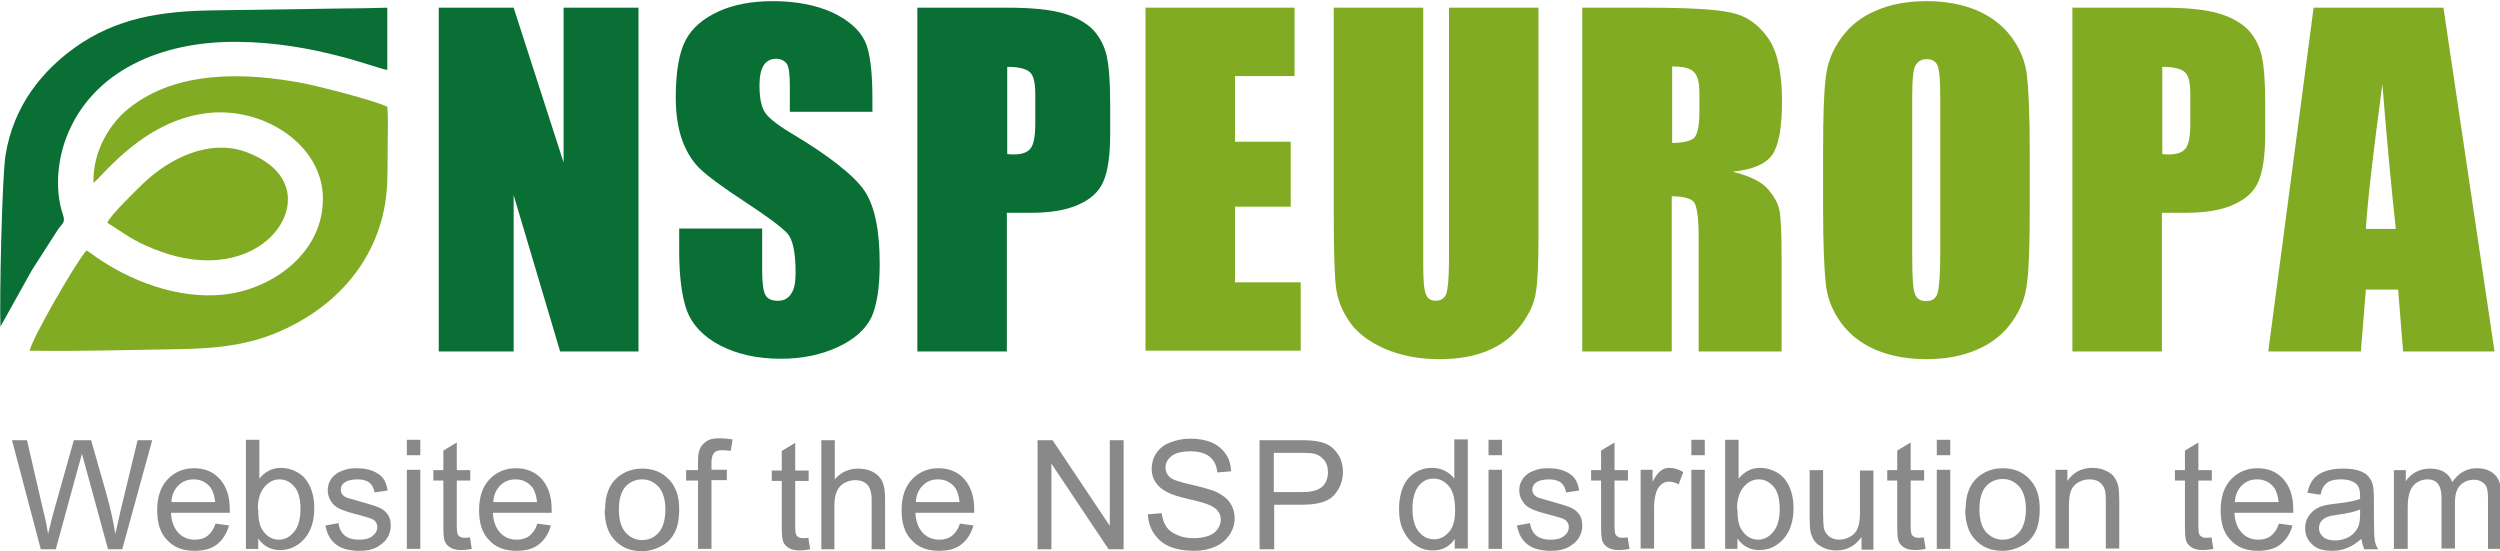
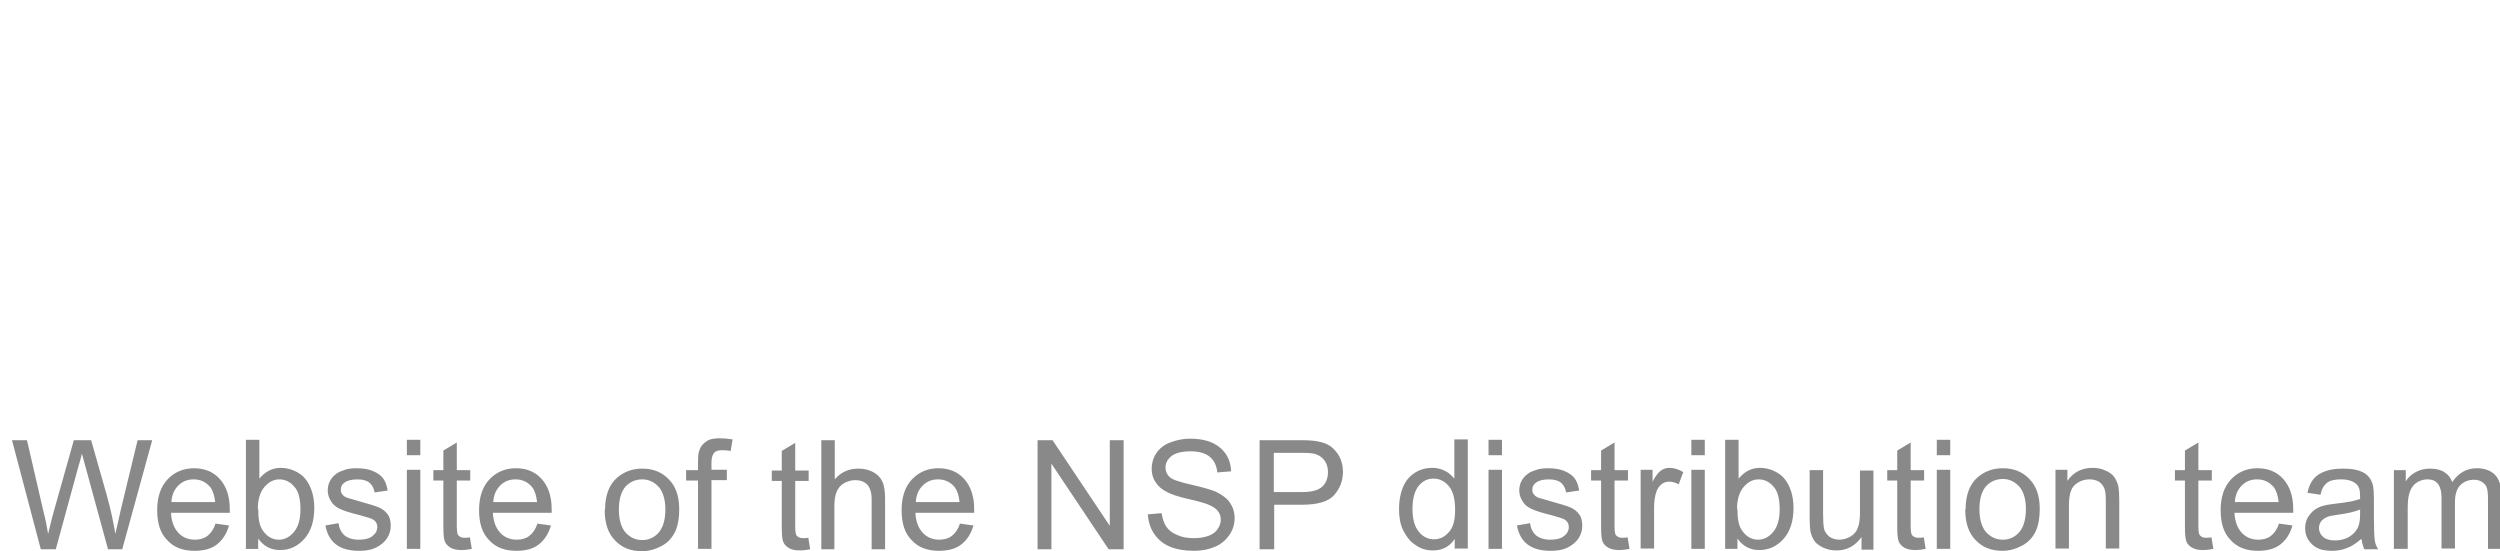
<svg xmlns="http://www.w3.org/2000/svg" xml:space="preserve" width="104.208mm" height="22.976mm" version="1.1" style="shape-rendering:geometricPrecision; text-rendering:geometricPrecision; image-rendering:optimizeQuality; fill-rule:evenodd; clip-rule:evenodd" viewBox="0 0 6508 1435">
  <defs>
    <style type="text/css">
   
    .fil3 {fill:#0A6F35}
    .fil2 {fill:#81AB23}
    .fil0 {fill:#0A6F35;fill-rule:nonzero}
    .fil1 {fill:#81AB23;fill-rule:nonzero}
    .fil4 {fill:#898989;fill-rule:nonzero}
   
  </style>
  </defs>
  <g id="Слой_x0020_1">
    <g id="Слой_x0020_1_0">
-       <path class="fil0" d="M1662 20l0 895 -204 0 -121 -407 0 407 -195 0 0 -895 195 0 130 403 0 -403 195 0zm610 271l-216 0 0 -66c0,-31 -2,-50 -8,-59 -6,-8 -15,-13 -28,-13 -14,0 -25,6 -32,17 -7,11 -11,28 -11,52 0,30 4,52 12,67 8,15 30,33 66,55 103,61 168,113 195,152 27,40 40,103 40,191 0,64 -8,110 -22,140 -15,30 -43,56 -86,76 -43,20 -92,31 -149,31 -62,0 -115,-12 -159,-35 -44,-23 -72,-54 -86,-90 -13,-37 -20,-88 -20,-155l0 -59 216 0 0 109c0,33 3,55 9,65 6,10 17,14 32,14 16,0 27,-6 35,-19 8,-12 11,-30 11,-54 0,-52 -7,-87 -22,-103 -15,-16 -51,-43 -109,-81 -58,-38 -96,-66 -115,-84 -19,-17 -35,-41 -47,-71 -12,-31 -19,-70 -19,-117 0,-68 9,-118 26,-150 17,-32 46,-56 85,-74 39,-18 86,-27 142,-27 60,0 111,10 154,29 42,20 70,44 85,74 14,29 20,80 20,151l0 35 1 1 -1 -1zm117 -271l234 0c64,0 112,5 146,15 34,10 59,25 77,43 17,19 29,41 35,68 6,27 9,68 9,124l0 78c0,57 -6,98 -18,125 -11,26 -33,46 -65,60 -31,14 -72,21 -124,21l-62 0 0 361 -233 0 0 -895 1 0zm233 153l0 228c7,1 12,1 17,1 21,0 36,-5 44,-16 8,-10 12,-32 12,-65l0 -74c0,-31 -4,-50 -14,-59 -10,-9 -29,-14 -59,-14l-1 1z" />
-       <path class="fil1" d="M2982 20l388 0 0 178 -155 0 0 171 145 0 0 169 -145 0 0 197 171 0 0 178 -404 0 0 -895 -1 1 0 1zm1023 0l0 599c0,68 -2,116 -7,143 -4,28 -17,56 -39,85 -22,29 -50,51 -86,66 -36,15 -77,22 -126,22 -53,0 -100,-9 -142,-27 -41,-18 -71,-41 -91,-69 -20,-29 -32,-58 -36,-90 -4,-31 -6,-98 -6,-199l0 -530 233 0 0 671c0,39 2,64 7,75 4,11 13,17 25,17 14,0 23,-6 28,-18 4,-12 7,-40 7,-85l0 -660 233 0 0 1 0 -1zm115 0l164 0c110,0 184,4 223,13 39,8 70,30 95,65 25,35 37,90 37,166 0,70 -9,116 -26,140 -17,23 -51,38 -103,43 46,11 77,27 93,46 16,19 26,37 29,53 4,16 6,60 6,133l0 236 -216 0 0 -298c0,-48 -4,-77 -11,-89 -7,-11 -27,-17 -59,-17l0 404 -233 0 0 -895 1 0 -1 1zm233 153l0 199c26,0 44,-4 55,-11 10,-7 16,-31 16,-70l0 -49c0,-28 -5,-47 -16,-56 -10,-9 -28,-13 -55,-13l1 1zm931 372c0,90 -2,154 -7,191 -4,38 -17,71 -40,103 -22,31 -52,55 -90,71 -38,17 -82,25 -133,25 -48,0 -91,-8 -128,-23 -38,-16 -69,-39 -92,-70 -23,-31 -37,-65 -41,-103 -4,-37 -7,-101 -7,-193l0 -153c0,-90 2,-154 7,-191 4,-38 17,-71 40,-103 22,-31 52,-55 90,-71 38,-17 82,-25 133,-25 48,0 91,8 128,23 38,16 69,39 92,70 23,31 37,65 41,103 4,37 7,101 7,193l0 153 0 0zm-233 -294c0,-41 -2,-68 -7,-80 -4,-11 -14,-17 -28,-17 -12,0 -21,4 -28,14 -7,9 -10,37 -10,83l0 418c0,52 2,84 7,96 4,12 14,19 29,19 16,0 26,-7 30,-21 4,-14 7,-47 7,-100l0 -411 0 -1zm345 -231l234 0c64,0 112,5 146,15 34,10 59,25 77,43 17,19 29,41 35,68 6,27 9,68 9,124l0 78c0,57 -6,98 -18,125 -11,26 -33,46 -65,60 -31,14 -72,21 -124,21l-62 0 0 361 -233 0 0 -895 1 0zm233 153l0 228c7,1 12,1 17,1 21,0 36,-5 44,-16 8,-10 12,-32 12,-65l0 -74c0,-31 -4,-50 -14,-59 -10,-9 -29,-14 -59,-14l-1 1zm732 -153l133 895 -238 0 -13 -161 -84 0 -13 161 -241 0 118 -895 337 0zm-124 576c-11,-101 -23,-227 -35,-377 -23,172 -38,298 -43,377l79 0z" />
-       <path class="fil2" d="M242 477c22,-14 136,-173 314,-184 139,-8 276,85 284,212 8,140 -113,237 -237,259 -117,20 -244,-23 -340,-86 -13,-8 -26,-19 -38,-26 -1,1 -1,1 -1,1l-4 5c-33,43 -137,224 -143,255 128,2 260,-2 388,-4 129,-2 219,-17 318,-74 133,-76 220,-204 225,-363 1,-31 1,-62 1,-95 0,-30 2,-71 -1,-99 -34,-17 -182,-54 -217,-61 -153,-29 -332,-35 -457,66 -45,36 -93,107 -91,193l1 1 -1 -1z" />
-       <path class="fil3" d="M0 852l83 -149 68 -106c12,-17 20,-17 12,-40 -21,-65 -13,-139 9,-198 67,-176 250,-252 445,-250 202,1 367,71 391,73l0 -162c-23,1 -89,2 -114,2l-340 5c-134,2 -251,19 -361,98 -80,58 -158,147 -179,280 -9,59 -16,376 -13,446l1 -1 -1 -1z" />
-       <path class="fil2" d="M279 580c46,28 61,44 121,68 231,94 380,-55 344,-162 -15,-44 -56,-72 -100,-89 -99,-38 -205,16 -274,83 -17,17 -82,79 -91,100l0 0z" />
-     </g>
+       </g>
    <path class="fil4" d="M106 1430l-75 -284 39 0 43 186c5,19 9,39 12,58 7,-30 12,-48 13,-52l54 -192 45 0 41 144c10,36 17,69 22,100 4,-18 9,-38 14,-62l44 -182 38 0 -78 284 -37 0 -59 -216c-5,-18 -8,-29 -9,-33 -3,13 -6,24 -9,33l-59 216 -39 0zm454 -67l36 5c-6,21 -16,37 -31,49 -15,12 -35,17 -59,17 -30,0 -54,-9 -71,-28 -18,-18 -26,-44 -26,-78 0,-34 9,-61 27,-80 18,-19 41,-29 69,-29 27,0 50,9 67,28 17,19 26,45 26,79 0,2 0,5 0,9l-153 0c1,23 8,40 19,52 11,12 26,18 43,18 13,0 24,-3 33,-10 9,-7 16,-17 21,-32zm-114 -56l114 0c-2,-17 -6,-30 -13,-39 -11,-13 -25,-20 -43,-20 -16,0 -29,5 -40,16 -11,11 -17,25 -18,43zm226 122l-32 0 0 -284 35 0 0 101c15,-18 33,-28 56,-28 13,0 25,3 36,8 11,5 21,12 28,21 7,9 13,20 17,33 4,13 6,27 6,42 0,35 -9,62 -26,81 -17,19 -38,29 -63,29 -24,0 -43,-10 -57,-30l0 26zm0 -104c0,25 3,42 10,53 11,18 26,27 44,27 15,0 28,-7 39,-20 11,-13 17,-33 17,-59 0,-27 -5,-47 -16,-59 -11,-13 -24,-19 -39,-19 -15,0 -28,7 -39,20 -11,13 -17,32 -17,57zm175 43l34 -6c2,14 7,24 16,32 9,7 21,11 37,11 16,0 28,-3 36,-10 8,-6 12,-14 12,-23 0,-8 -3,-14 -10,-19 -5,-3 -17,-7 -36,-12 -25,-6 -43,-12 -53,-17 -10,-5 -17,-11 -22,-20 -5,-8 -8,-17 -8,-27 0,-9 2,-18 6,-25 4,-8 10,-14 17,-19 5,-4 13,-7 22,-10 9,-3 19,-4 30,-4 16,0 30,2 42,7 12,5 21,11 27,19 6,8 10,19 12,32l-34 5c-2,-11 -6,-19 -13,-25 -7,-6 -18,-9 -31,-9 -16,0 -27,3 -34,8 -7,5 -10,11 -10,19 0,4 1,9 4,12 3,4 7,7 13,9 4,1 14,4 31,9 25,7 42,12 51,16 10,4 17,10 23,18 6,8 8,18 8,30 0,12 -3,22 -10,33 -7,10 -17,18 -29,24 -13,6 -27,8 -43,8 -27,0 -47,-6 -61,-17 -14,-11 -23,-27 -27,-49zm212 -183l0 -40 35 0 0 40 -35 0zm0 244l0 -206 35 0 0 206 -35 0zm164 -31l5 31c-10,2 -19,3 -26,3 -13,0 -22,-2 -29,-6 -7,-4 -12,-9 -15,-16 -3,-7 -4,-20 -4,-41l0 -118 -26 0 0 -27 26 0 0 -51 35 -21 0 72 35 0 0 27 -35 0 0 120c0,10 1,16 2,19 1,3 3,5 6,7 3,2 7,3 12,3 4,0 9,0 15,-1zm175 -35l36 5c-6,21 -16,37 -31,49 -15,12 -35,17 -59,17 -30,0 -54,-9 -71,-28 -18,-18 -26,-44 -26,-78 0,-34 9,-61 27,-80 18,-19 41,-29 69,-29 27,0 50,9 67,28 17,19 26,45 26,79 0,2 0,5 0,9l-153 0c1,23 8,40 19,52 11,12 26,18 43,18 13,0 24,-3 33,-10 9,-7 16,-17 21,-32zm-114 -56l114 0c-2,-17 -6,-30 -13,-39 -11,-13 -25,-20 -43,-20 -16,0 -29,5 -40,16 -11,11 -17,25 -18,43zm291 20c0,-38 11,-66 32,-84 18,-15 39,-23 65,-23 28,0 51,9 69,28 18,18 27,44 27,77 0,26 -4,47 -12,62 -8,15 -19,27 -35,35 -15,8 -32,13 -50,13 -29,0 -52,-9 -70,-28 -18,-18 -27,-45 -27,-80zm36 0c0,26 6,46 17,59 12,13 26,20 44,20 17,0 32,-7 43,-20 11,-13 17,-33 17,-60 0,-25 -6,-45 -17,-58 -12,-13 -26,-20 -43,-20 -17,0 -32,6 -44,19 -11,13 -17,33 -17,59zm206 103l0 -179 -31 0 0 -27 31 0 0 -22c0,-14 1,-24 4,-31 3,-9 9,-16 18,-22 8,-6 20,-8 35,-8 10,0 21,1 33,3l-5 30c-7,-1 -14,-2 -21,-2 -11,0 -18,2 -22,7 -4,4 -7,13 -7,25l0 19 40 0 0 27 -40 0 0 179 -35 0zm287 -31l5 31c-10,2 -19,3 -26,3 -13,0 -22,-2 -29,-6 -7,-4 -12,-9 -15,-16 -3,-7 -4,-20 -4,-41l0 -118 -26 0 0 -27 26 0 0 -51 35 -21 0 72 35 0 0 27 -35 0 0 120c0,10 1,16 2,19 1,3 3,5 6,7 3,2 7,3 12,3 4,0 9,0 15,-1zm34 31l0 -284 35 0 0 102c16,-19 37,-28 61,-28 15,0 28,3 39,9 11,6 19,14 24,25 5,11 7,26 7,46l0 130 -35 0 0 -130c0,-17 -4,-30 -11,-38 -8,-8 -18,-12 -32,-12 -10,0 -20,3 -29,8 -9,5 -15,13 -19,22 -4,9 -6,22 -6,38l0 112 -35 0zm360 -67l36 5c-6,21 -16,37 -31,49 -15,12 -35,17 -59,17 -30,0 -54,-9 -71,-28 -18,-18 -26,-44 -26,-78 0,-34 9,-61 27,-80 18,-19 41,-29 69,-29 27,0 50,9 67,28 17,19 26,45 26,79 0,2 0,5 0,9l-153 0c1,23 8,40 19,52 11,12 26,18 43,18 13,0 24,-3 33,-10 9,-7 16,-17 21,-32zm-114 -56l114 0c-2,-17 -6,-30 -13,-39 -11,-13 -25,-20 -43,-20 -16,0 -29,5 -40,16 -11,11 -17,25 -18,43zm1403 122l0 -26c-13,20 -32,30 -57,30 -16,0 -31,-4 -45,-14 -14,-9 -24,-22 -32,-38 -8,-16 -11,-35 -11,-56 0,-20 3,-39 10,-56 7,-17 17,-29 31,-38 14,-9 29,-13 46,-13 12,0 23,3 33,8 10,5 17,12 24,20l0 -102 35 0 0 284 -32 0zm-110 -103c0,26 6,46 17,59 11,13 24,19 39,19 15,0 28,-6 39,-19 11,-12 16,-31 16,-57 0,-28 -5,-49 -16,-62 -11,-13 -24,-20 -40,-20 -16,0 -28,6 -39,19 -10,13 -16,32 -16,60zm198 -141l0 -40 35 0 0 40 -35 0zm0 244l0 -206 35 0 0 206 -35 0zm74 -61l34 -6c2,14 7,24 16,32 9,7 21,11 37,11 16,0 28,-3 36,-10 8,-6 12,-14 12,-23 0,-8 -3,-14 -10,-19 -5,-3 -17,-7 -36,-12 -25,-6 -43,-12 -53,-17 -10,-5 -17,-11 -22,-20 -5,-8 -8,-17 -8,-27 0,-9 2,-18 6,-25 4,-8 10,-14 17,-19 5,-4 13,-7 22,-10 9,-3 19,-4 30,-4 16,0 30,2 42,7 12,5 21,11 27,19 6,8 10,19 12,32l-34 5c-2,-11 -6,-19 -13,-25 -7,-6 -18,-9 -31,-9 -16,0 -27,3 -34,8 -7,5 -10,11 -10,19 0,4 1,9 4,12 3,4 7,7 13,9 4,1 14,4 31,9 25,7 42,12 51,16 10,4 17,10 23,18 6,8 8,18 8,30 0,12 -3,22 -10,33 -7,10 -17,18 -29,24 -13,6 -27,8 -43,8 -27,0 -47,-6 -61,-17 -14,-11 -23,-27 -27,-49zm288 30l5 31c-10,2 -19,3 -26,3 -13,0 -22,-2 -29,-6 -7,-4 -12,-9 -15,-16 -3,-7 -4,-20 -4,-41l0 -118 -26 0 0 -27 26 0 0 -51 35 -21 0 72 35 0 0 27 -35 0 0 120c0,10 1,16 2,19 1,3 3,5 6,7 3,2 7,3 12,3 4,0 9,0 15,-1zm34 31l0 -206 31 0 0 31c8,-15 15,-24 22,-29 7,-5 14,-7 22,-7 12,0 24,4 36,11l-12 32c-8,-5 -17,-7 -25,-7 -8,0 -14,2 -20,7 -6,5 -10,11 -13,19 -4,12 -6,26 -6,41l0 107 -35 0zm132 -244l0 -40 35 0 0 40 -35 0zm0 244l0 -206 35 0 0 206 -35 0zm120 0l-32 0 0 -284 35 0 0 101c15,-18 33,-28 56,-28 13,0 25,3 36,8 11,5 21,12 28,21 7,9 13,20 17,33 4,13 6,27 6,42 0,35 -9,62 -26,81 -17,19 -38,29 -63,29 -24,0 -43,-10 -57,-30l0 26zm0 -104c0,25 3,42 10,53 11,18 26,27 44,27 15,0 28,-7 39,-20 11,-13 17,-33 17,-59 0,-27 -5,-47 -16,-59 -11,-13 -24,-19 -39,-19 -15,0 -28,7 -39,20 -11,13 -17,32 -17,57zm323 104l0 -31c-16,23 -38,35 -65,35 -12,0 -23,-2 -34,-7 -10,-5 -18,-10 -23,-17 -5,-7 -9,-16 -11,-26 -1,-7 -2,-18 -2,-32l0 -127 35 0 0 114c0,18 1,30 2,37 2,9 7,16 14,22 7,5 16,8 26,8 10,0 20,-3 29,-8 9,-5 16,-13 19,-22 4,-9 6,-23 6,-40l0 -110 35 0 0 206 -31 0zm162 -31l5 31c-10,2 -19,3 -26,3 -13,0 -22,-2 -29,-6 -7,-4 -12,-9 -15,-16 -3,-7 -4,-20 -4,-41l0 -118 -26 0 0 -27 26 0 0 -51 35 -21 0 72 35 0 0 27 -35 0 0 120c0,10 1,16 2,19 1,3 3,5 6,7 3,2 7,3 12,3 4,0 9,0 15,-1zm34 -213l0 -40 35 0 0 40 -35 0zm0 244l0 -206 35 0 0 206 -35 0zm75 -103c0,-38 11,-66 32,-84 18,-15 39,-23 65,-23 28,0 51,9 69,28 18,18 27,44 27,77 0,26 -4,47 -12,62 -8,15 -19,27 -35,35 -15,8 -32,13 -50,13 -29,0 -52,-9 -70,-28 -18,-18 -27,-45 -27,-80zm36 0c0,26 6,46 17,59 12,13 26,20 44,20 17,0 32,-7 43,-20 11,-13 17,-33 17,-60 0,-25 -6,-45 -17,-58 -12,-13 -26,-20 -43,-20 -17,0 -32,6 -44,19 -11,13 -17,33 -17,59zm198 103l0 -206 31 0 0 29c15,-22 37,-34 65,-34 12,0 24,2 34,7 10,4 18,10 23,17 5,7 9,16 11,26 1,6 2,18 2,34l0 126 -35 0 0 -125c0,-14 -1,-25 -4,-32 -3,-7 -8,-13 -14,-17 -7,-4 -15,-6 -24,-6 -15,0 -28,5 -38,14 -11,9 -16,27 -16,54l0 112 -35 0zm406 -31l5 31c-10,2 -19,3 -26,3 -13,0 -22,-2 -29,-6 -7,-4 -12,-9 -15,-16 -3,-7 -4,-20 -4,-41l0 -118 -26 0 0 -27 26 0 0 -51 35 -21 0 72 35 0 0 27 -35 0 0 120c0,10 1,16 2,19 1,3 3,5 6,7 3,2 7,3 12,3 4,0 9,0 15,-1zm175 -35l36 5c-6,21 -16,37 -31,49 -15,12 -35,17 -59,17 -30,0 -54,-9 -71,-28 -18,-18 -26,-44 -26,-78 0,-34 9,-61 27,-80 18,-19 41,-29 69,-29 27,0 50,9 67,28 17,19 26,45 26,79 0,2 0,5 0,9l-153 0c1,23 8,40 19,52 11,12 26,18 43,18 13,0 24,-3 33,-10 9,-7 16,-17 21,-32zm-114 -56l114 0c-2,-17 -6,-30 -13,-39 -11,-13 -25,-20 -43,-20 -16,0 -29,5 -40,16 -11,11 -17,25 -18,43zm328 97c-13,11 -25,19 -37,23 -12,5 -25,7 -38,7 -23,0 -40,-5 -52,-17 -12,-11 -18,-25 -18,-42 0,-10 2,-19 7,-28 5,-8 11,-15 18,-20 7,-5 16,-9 25,-11 7,-2 17,-3 31,-5 28,-3 49,-7 62,-12 0,-5 0,-8 0,-9 0,-14 -3,-24 -10,-30 -9,-8 -22,-12 -40,-12 -16,0 -29,3 -36,9 -8,6 -14,16 -17,31l-34 -5c3,-15 8,-26 15,-35 7,-9 17,-16 31,-21 13,-5 29,-7 47,-7 18,0 32,2 43,6 11,4 19,9 24,16 5,6 9,14 11,24 1,6 2,17 2,32l0 46c0,32 1,53 2,61 1,9 4,17 9,25l-36 0c-3,-7 -6,-16 -7,-26zm-3 -77c-13,5 -32,10 -57,13 -14,2 -25,4 -30,7 -6,3 -10,6 -14,11 -3,5 -5,10 -5,17 0,9 4,17 11,23 7,6 17,9 31,9 13,0 25,-3 36,-9 10,-6 18,-14 23,-24 4,-8 6,-19 6,-35l0 -13zm89 103l0 -206 31 0 0 29c6,-10 15,-18 26,-24 11,-6 23,-9 37,-9 15,0 28,3 37,9 10,6 17,15 21,26 16,-24 38,-36 64,-36 20,0 36,6 47,17 11,11 17,29 17,52l0 141 -35 0 0 -129c0,-14 -1,-24 -3,-30 -2,-6 -6,-11 -12,-15 -6,-4 -13,-6 -21,-6 -15,0 -27,5 -36,14 -10,10 -14,25 -14,46l0 119 -35 0 0 -133c0,-15 -3,-27 -9,-35 -6,-8 -15,-12 -28,-12 -10,0 -19,3 -27,8 -8,5 -14,13 -18,23 -4,10 -6,24 -6,43l0 107 -35 0zm-3531 0l0 -284 39 0 149 223 0 -223 36 0 0 284 -39 0 -149 -223 0 223 -36 0zm288 -91l35 -3c2,14 6,26 12,35 6,9 16,17 29,22 13,6 27,8 43,8 14,0 27,-2 38,-6 11,-4 19,-10 24,-18 5,-7 8,-16 8,-24 0,-9 -3,-17 -8,-23 -5,-7 -14,-12 -26,-17 -8,-3 -24,-8 -51,-14 -26,-6 -44,-12 -55,-18 -14,-7 -24,-16 -30,-26 -7,-10 -10,-22 -10,-35 0,-14 4,-28 12,-40 8,-12 20,-22 36,-28 16,-6 33,-10 52,-10 21,0 40,3 56,10 16,7 28,17 37,30 9,13 13,28 14,45l-36 3c-2,-18 -8,-31 -20,-41 -11,-9 -28,-14 -49,-14 -23,0 -39,4 -50,12 -10,8 -16,18 -16,30 0,10 4,19 11,25 7,7 26,13 57,20 30,7 51,13 63,18 16,8 29,17 37,29 8,12 12,25 12,40 0,15 -4,29 -13,43 -9,13 -21,24 -37,31 -16,7 -34,11 -55,11 -26,0 -47,-4 -64,-11 -17,-7 -31,-19 -41,-34 -10,-15 -15,-32 -16,-51zm290 91l0 -284 107 0c19,0 33,1 43,3 14,2 26,7 35,13 9,7 17,16 23,27 6,12 9,25 9,39 0,24 -8,44 -23,61 -15,17 -43,25 -83,25l-73 0 0 116 -38 0zm38 -149l73 0c24,0 41,-4 52,-14 10,-9 15,-22 15,-38 0,-12 -3,-22 -9,-30 -6,-8 -14,-14 -24,-17 -6,-2 -18,-3 -35,-3l-73 0 0 101z" />
  </g>
</svg>